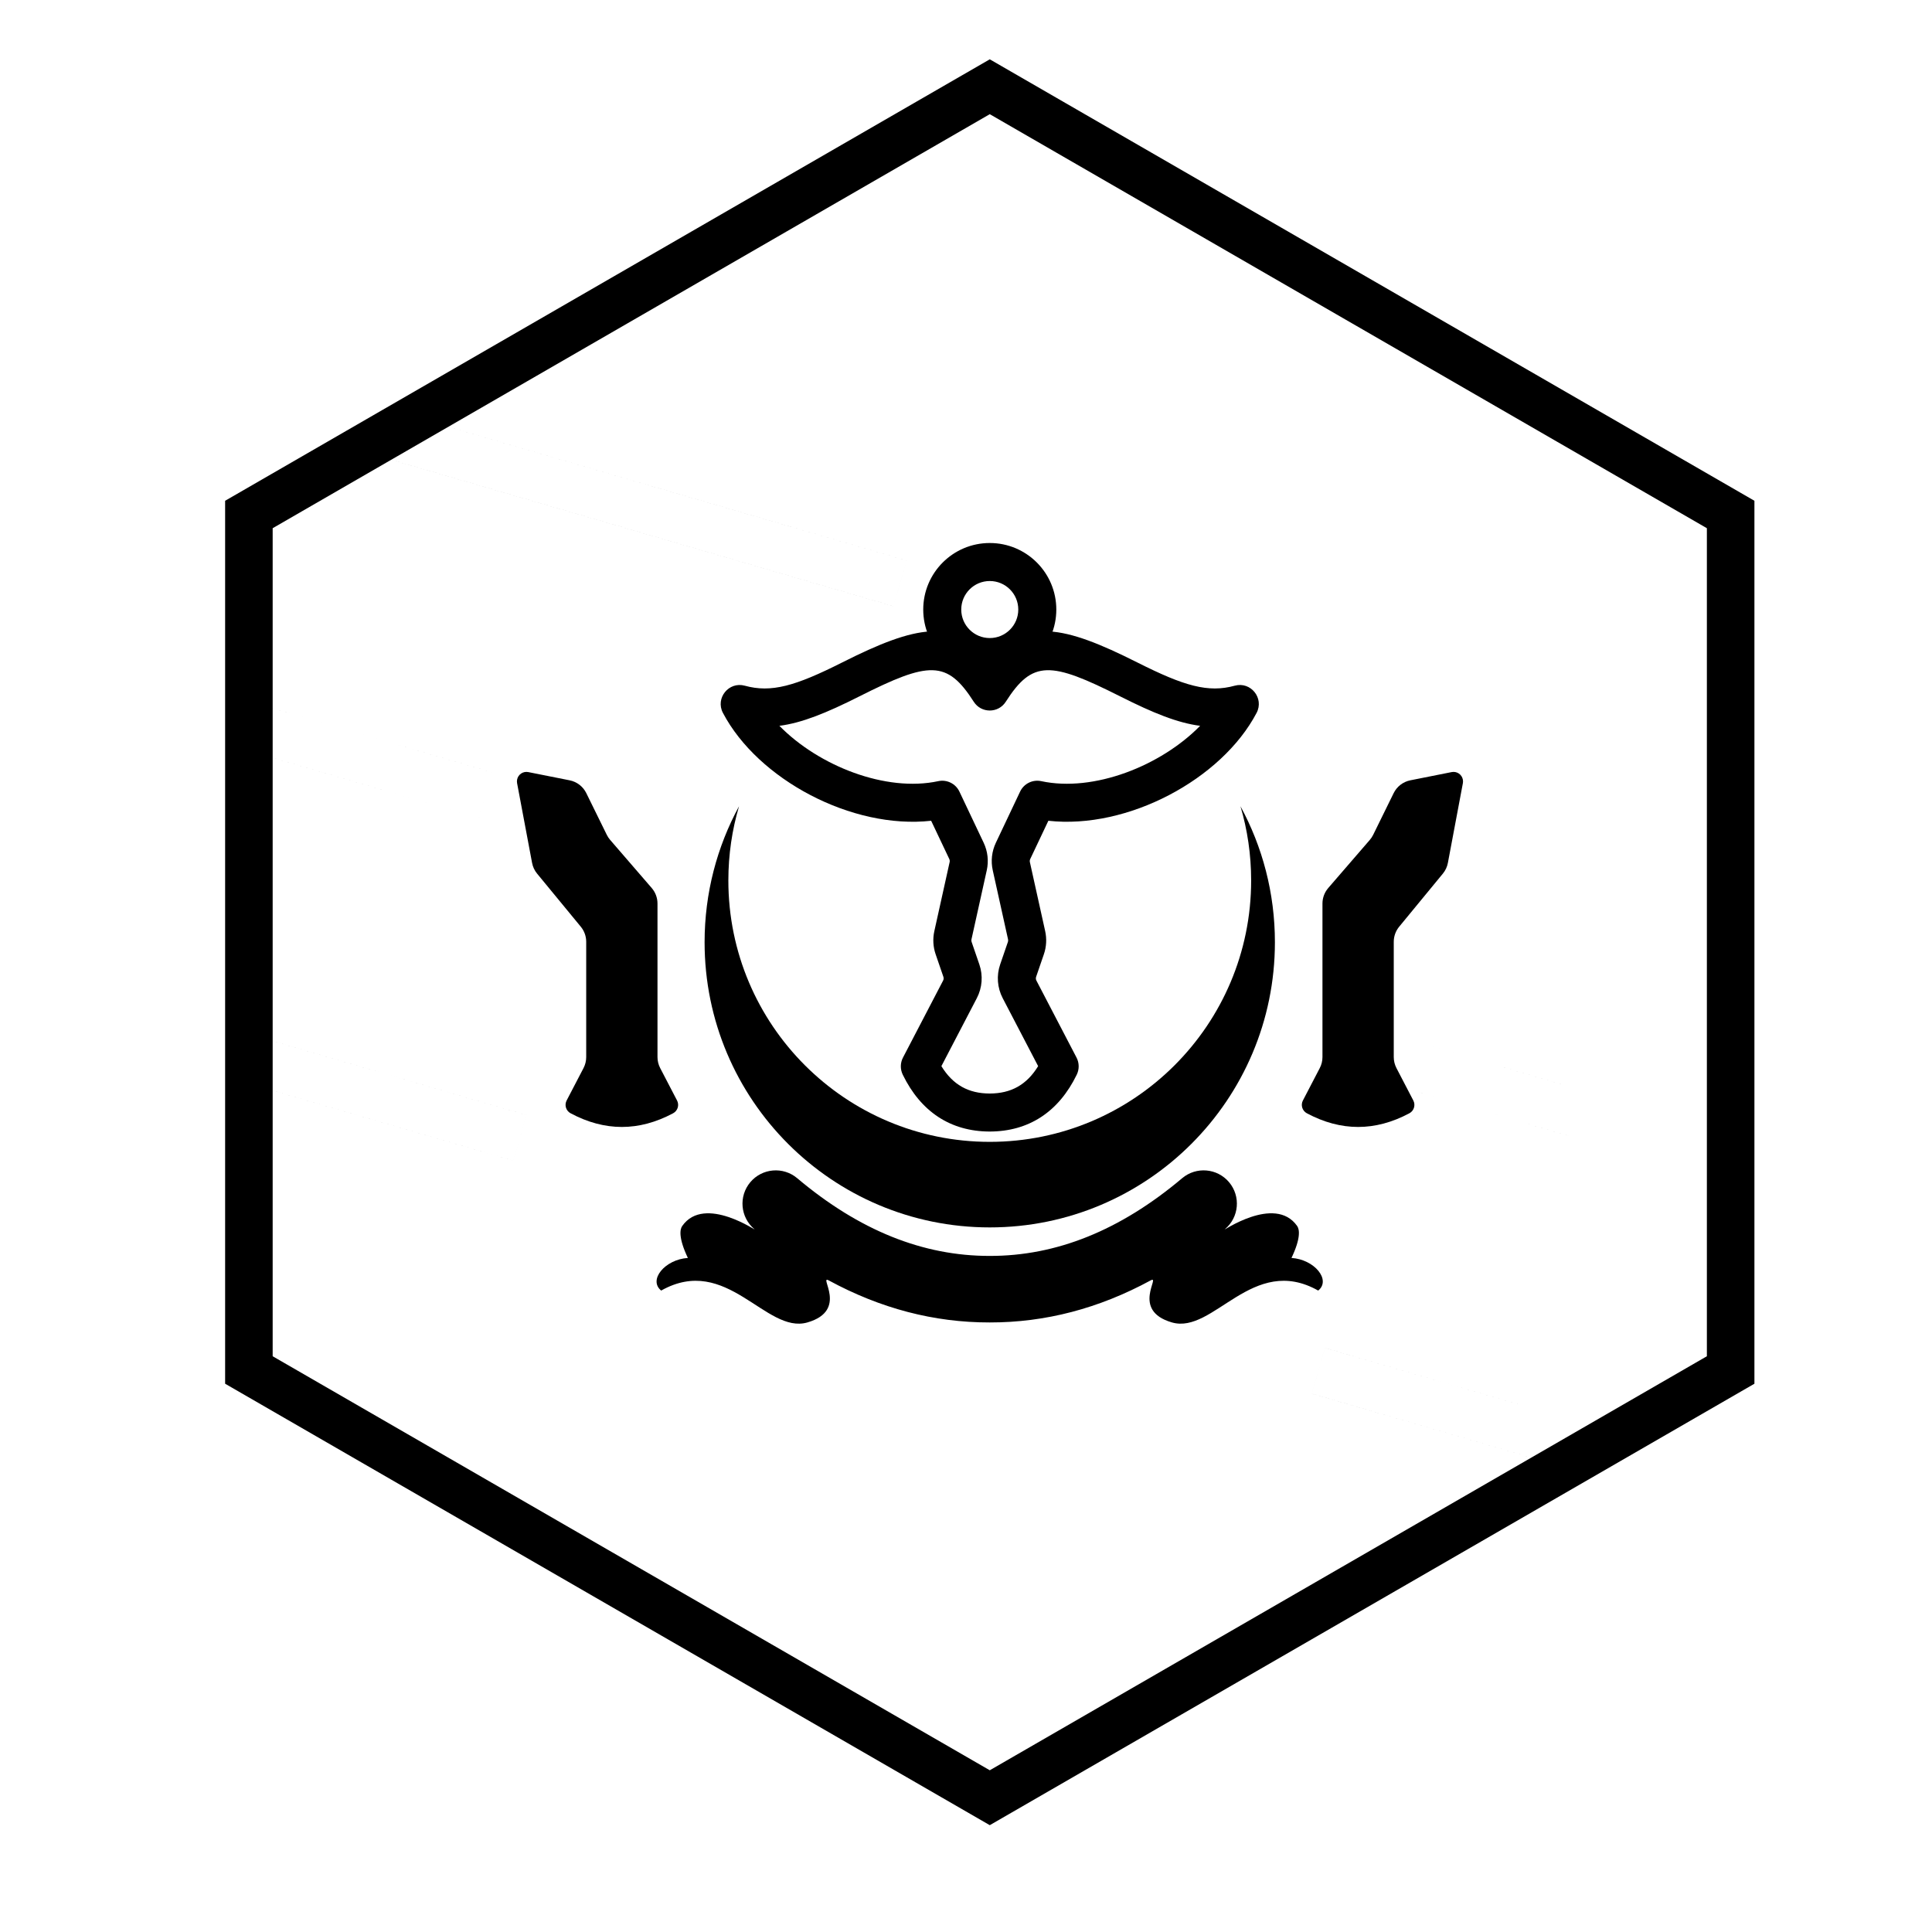
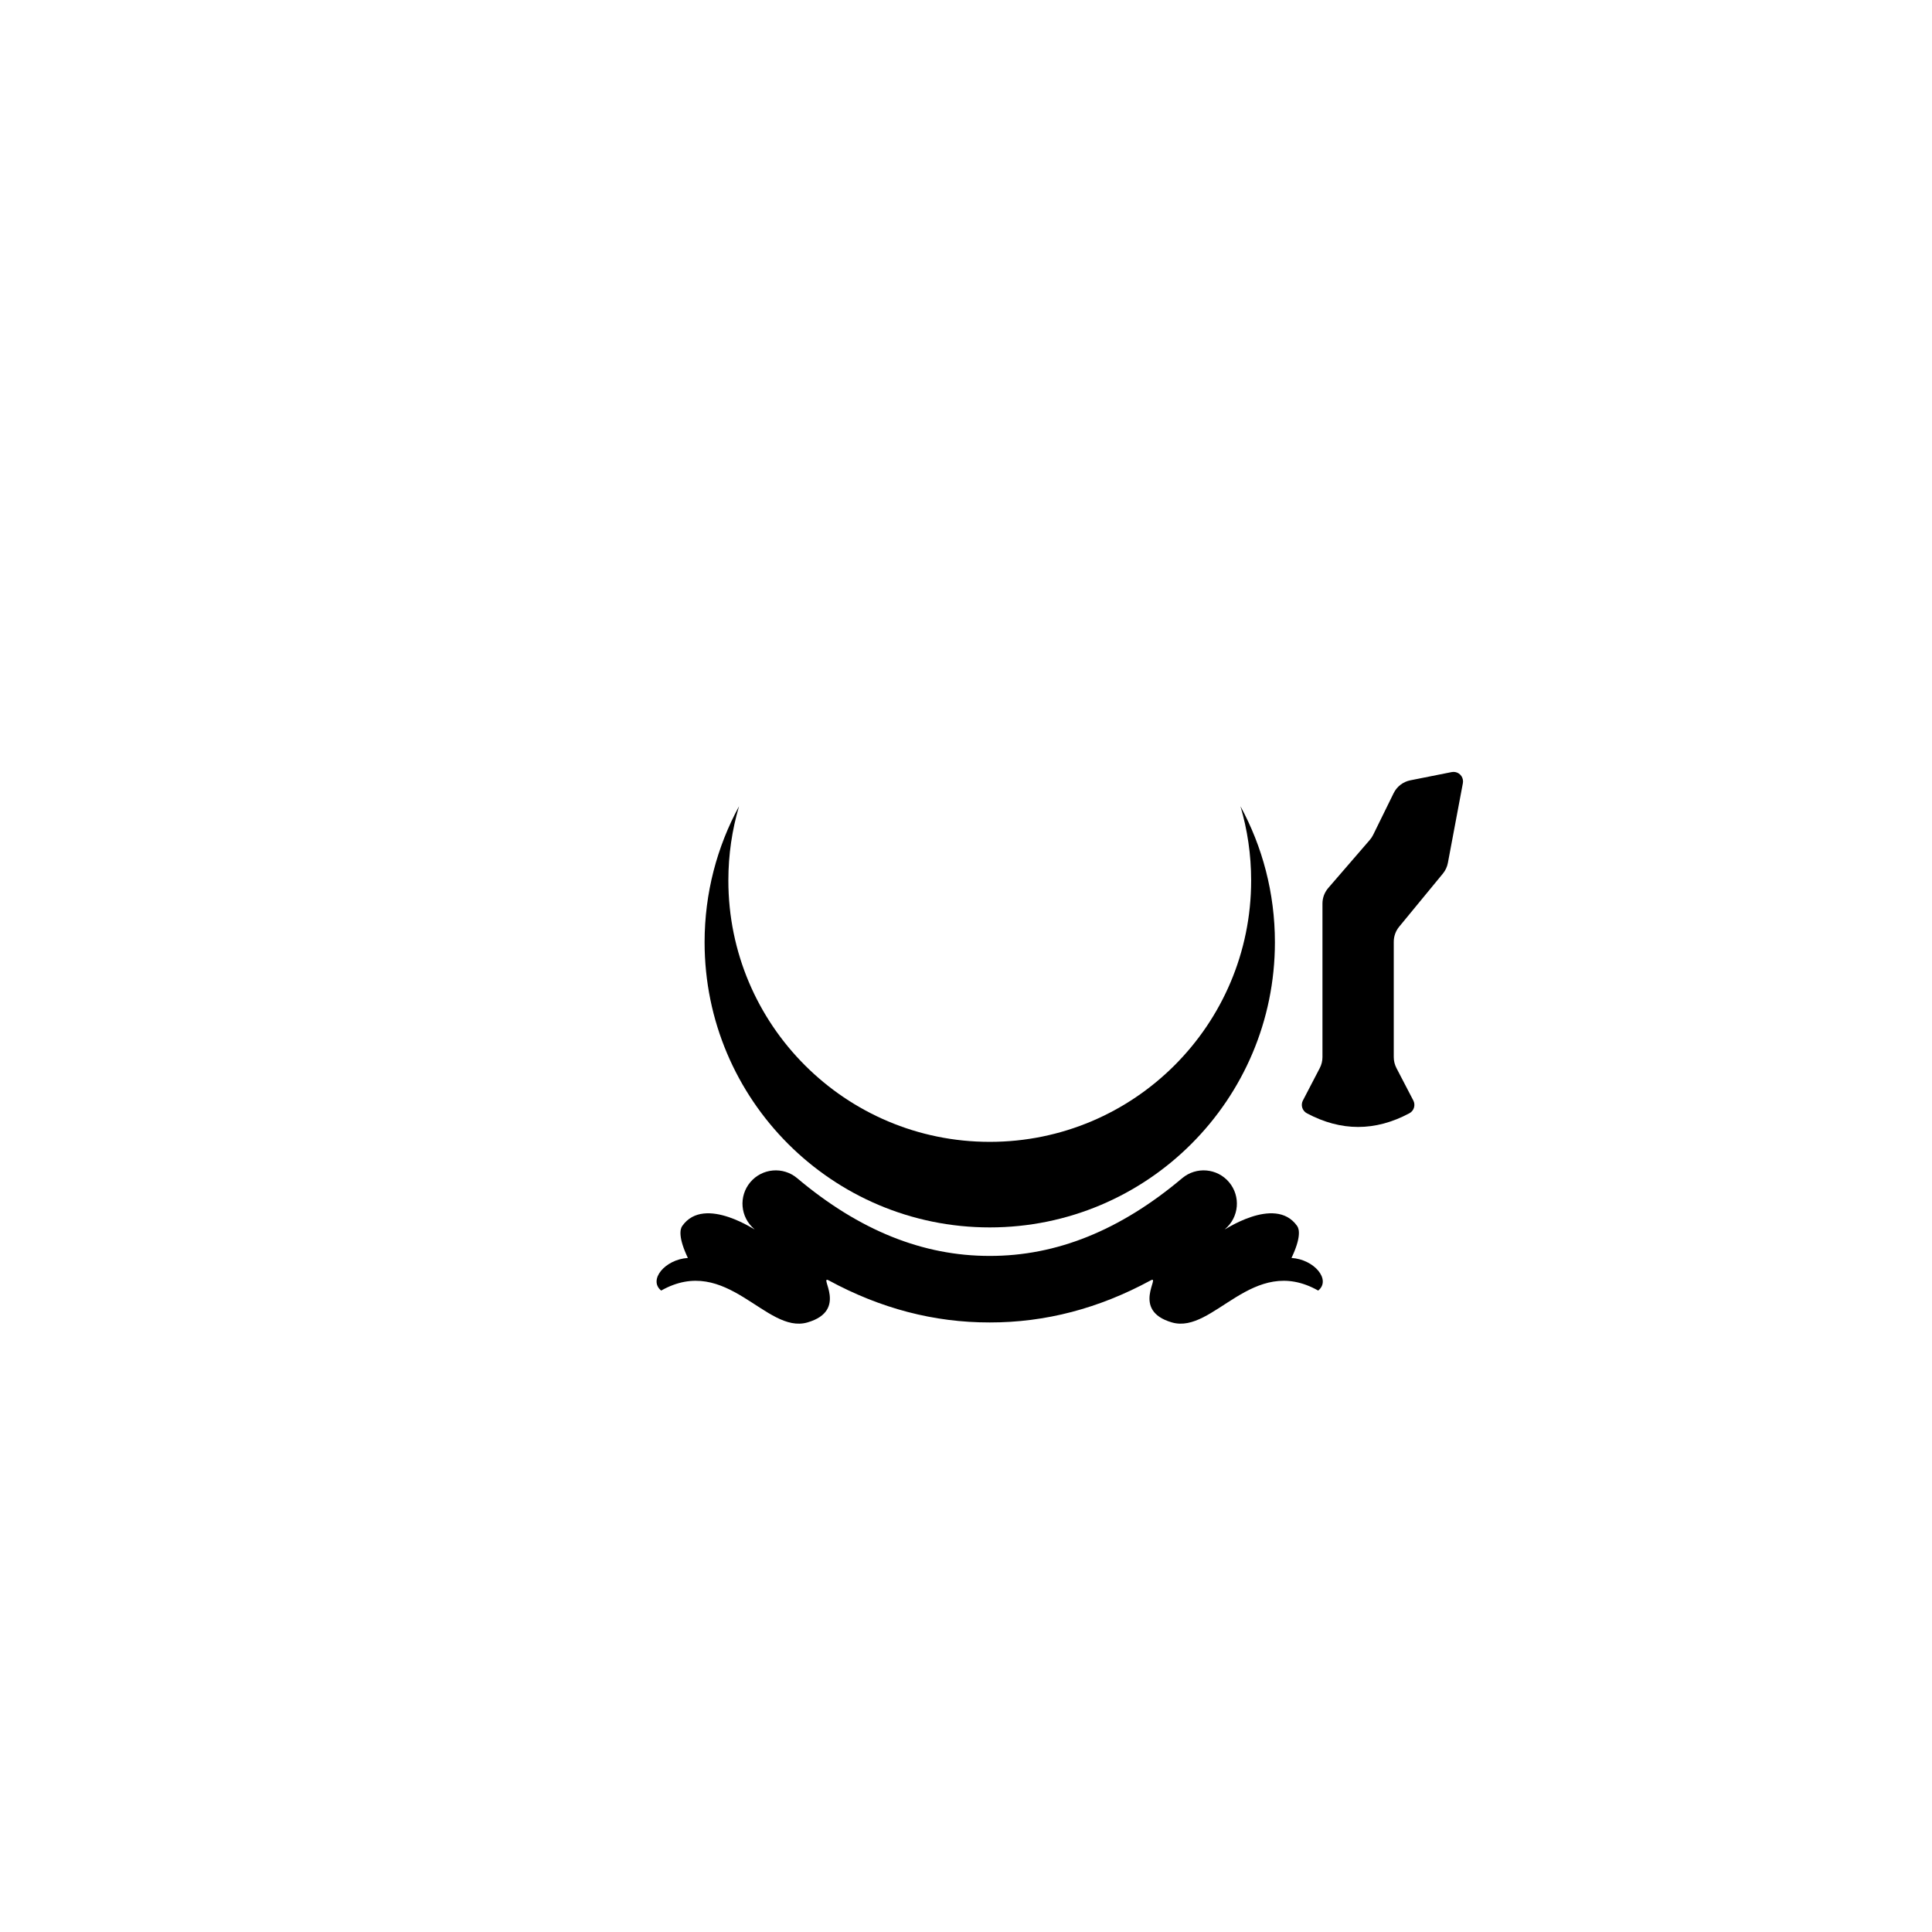
<svg xmlns="http://www.w3.org/2000/svg" fill="#000000" width="800px" height="800px" version="1.1" viewBox="144 144 512 512">
  <g>
-     <path d="m604.4 356.75-3.523 12.094-52.113-15.199 3.527-12.094zm-3.523 12.094 3.523-12.094-52.109-15.199-3.527 12.094zm-33.387 153.48-3.523 12.09-72.352-21.102 3.527-12.094zm-3.523 12.09 3.523-12.09-72.348-21.105-3.527 12.094zm40.434-89.492-3.523 12.09-80.688-23.531 3.527-12.094zm-3.523 12.09 3.523-12.09-80.684-23.535-3.527 12.094zm-355.77-191.93 135.64 39.562 3.527-12.094-135.64-39.559zm3.527-12.09 135.64 39.559-3.527 12.094-135.64-39.562zm-40.438 89.492 62.715 18.293 3.523-12.094-62.711-18.289zm3.527-12.09 62.711 18.289-3.523 12.094-62.715-18.293zm-3.527 100.26 71.793 20.938 3.527-12.09-71.793-20.941zm3.527-12.094 71.793 20.941-3.527 12.09-71.793-20.938z" />
-     <path d="m406.3 174.26-190.04 109.72v219.44l190.04 109.72 190.04-109.72v-219.44zm202.64 102.45v233.99l-202.64 116.99-202.64-116.99v-233.99l202.64-116.99z" />
    <path d="m448.91 483.33c2.891-1.566-5.367 7.957 5.68 11.133 11.047 3.176 21.332-18.262 38.746-8.449 3.473-2.793-0.973-8.25-7.078-8.645 2.5-5.25 2.133-7.566 1.508-8.457-5.957-8.508-20.375 1.871-19.113 0.809 3.723-3.137 4.199-8.699 1.062-12.426-3.137-3.723-8.699-4.199-12.426-1.062-16.449 13.863-33.363 20.625-50.984 20.598-17.676 0.027-34.59-6.734-51.043-20.598-3.723-3.137-9.285-2.66-12.422 1.062-3.137 3.727-2.664 9.289 1.062 12.426 1.262 1.062-13.16-9.316-19.113-0.809-0.625 0.891-0.996 3.207 1.504 8.457-6.102 0.395-10.547 5.852-7.074 8.645 17.414-9.812 27.699 11.625 38.746 8.449 11.043-3.176 2.785-12.699 5.68-11.133 13.656 7.418 27.891 11.156 42.629 11.133 14.746 0.023 28.98-3.715 42.637-11.133z" />
    <path d="m496 379.33 11.02-12.754c0.352-0.41 0.648-0.859 0.887-1.344l5.422-11.039c0.867-1.762 2.5-3.019 4.422-3.402l10.957-2.18c1.363-0.273 2.691 0.613 2.961 1.977 0.062 0.316 0.066 0.641 0.008 0.957l-3.973 21.129c-0.195 1.043-0.652 2.019-1.328 2.84l-11.578 14.07c-0.93 1.125-1.438 2.539-1.438 4v30.559c0 1.012 0.246 2.008 0.711 2.906l4.473 8.594c0.637 1.227 0.172 2.734-1.047 3.387-4.527 2.418-9.055 3.625-13.582 3.625s-9.055-1.207-13.582-3.625c-1.219-0.652-1.688-2.16-1.051-3.387l4.473-8.594c0.469-0.898 0.711-1.895 0.711-2.906v-40.695c0-1.512 0.547-2.973 1.535-4.117z" />
-     <path d="m316.71 379.33-11.02-12.754c-0.352-0.41-0.652-0.859-0.887-1.344l-5.426-11.039c-0.863-1.762-2.496-3.019-4.422-3.402l-10.953-2.18c-1.363-0.273-2.691 0.613-2.961 1.977-0.066 0.316-0.066 0.641-0.008 0.957l3.973 21.129c0.195 1.043 0.652 2.019 1.324 2.84l11.582 14.07c0.93 1.125 1.438 2.539 1.438 4v30.559c0 1.012-0.246 2.008-0.711 2.906l-4.477 8.594c-0.637 1.227-0.168 2.734 1.051 3.387 4.527 2.418 9.055 3.625 13.582 3.625 4.527 0 9.055-1.207 13.582-3.625 1.219-0.652 1.688-2.16 1.047-3.387l-4.473-8.594c-0.465-0.898-0.711-1.895-0.711-2.906v-40.695c0-1.512-0.543-2.973-1.531-4.117z" />
-     <path d="m406.3 323.17c-9.738 0-17.633-7.894-17.633-17.633 0-9.738 7.894-17.633 17.633-17.633s17.633 7.894 17.633 17.633c0 9.738-7.894 17.633-17.633 17.633zm0-10.078c4.172 0 7.555-3.383 7.555-7.555 0-4.176-3.383-7.559-7.555-7.559-4.176 0-7.559 3.383-7.559 7.559 0 4.172 3.383 7.555 7.559 7.555z" />
-     <path d="m462.05 336.35c-5.969-0.77-12.414-3.375-21.184-7.797-18.469-9.309-23.246-9.664-30.324 1.414-1.98 3.102-6.508 3.102-8.488 0-7.078-11.078-11.855-10.723-30.324-1.414-8.77 4.422-15.215 7.027-21.184 7.797 10.434 10.637 28.211 17.648 42.102 14.664 2.285-0.492 4.609 0.656 5.609 2.769l6.426 13.555c1.078 2.277 1.367 4.848 0.82 7.305l-4.051 18.297c-0.051 0.227-0.039 0.465 0.039 0.684l2.051 5.969c1.008 2.941 0.766 6.164-0.668 8.922l-9.395 18.027c3.043 4.953 7.168 7.238 12.805 7.254 5.66-0.016 9.789-2.301 12.836-7.254l-9.398-18.027c-1.434-2.758-1.676-5.981-0.668-8.922l2.051-5.969c0.078-0.219 0.09-0.457 0.039-0.684l-4.051-18.297c-0.547-2.457-0.258-5.027 0.824-7.305l6.422-13.555c1-2.113 3.324-3.262 5.609-2.769 13.891 2.984 31.668-4.027 42.102-14.664zm-16.648-16.793c12.461 6.281 18.797 8.086 25.816 6.16 4.25-1.164 7.844 3.301 5.793 7.203-9.258 17.633-34.184 30.922-55.184 28.59l-4.805 10.141c-0.121 0.254-0.152 0.539-0.094 0.812l4.055 18.297c0.449 2.039 0.332 4.16-0.348 6.137l-2.051 5.969c-0.113 0.328-0.086 0.688 0.074 0.992l10.633 20.406c0.738 1.414 0.762 3.094 0.062 4.531-4.777 9.828-12.676 15.051-23.07 15.074-10.367-0.023-18.266-5.246-23.043-15.074-0.699-1.438-0.676-3.117 0.062-4.531l10.633-20.406c0.16-0.305 0.188-0.664 0.074-0.992l-2.051-5.969c-0.68-1.977-0.797-4.098-0.348-6.137l4.055-18.297c0.059-0.273 0.027-0.559-0.09-0.812l-4.809-10.141c-21 2.332-45.926-10.957-55.184-28.59-2.051-3.902 1.543-8.367 5.793-7.203 7.019 1.926 13.355 0.121 25.816-6.16 19.672-9.918 29.645-11.762 39.105-0.809 9.457-10.953 19.43-9.109 39.102 0.809z" />
    <path d="m339.85 357.67c-1.84 6.234-2.828 12.832-2.828 19.66 0 38.258 31.016 69.273 69.273 69.273s69.273-31.016 69.273-69.273c0-6.828-0.988-13.426-2.828-19.66 5.82 10.711 9.125 22.984 9.125 36.031 0 41.738-33.836 75.574-75.57 75.574-41.738 0-75.57-33.836-75.57-75.574 0-13.047 3.305-25.32 9.125-36.031z" />
  </g>
</svg>